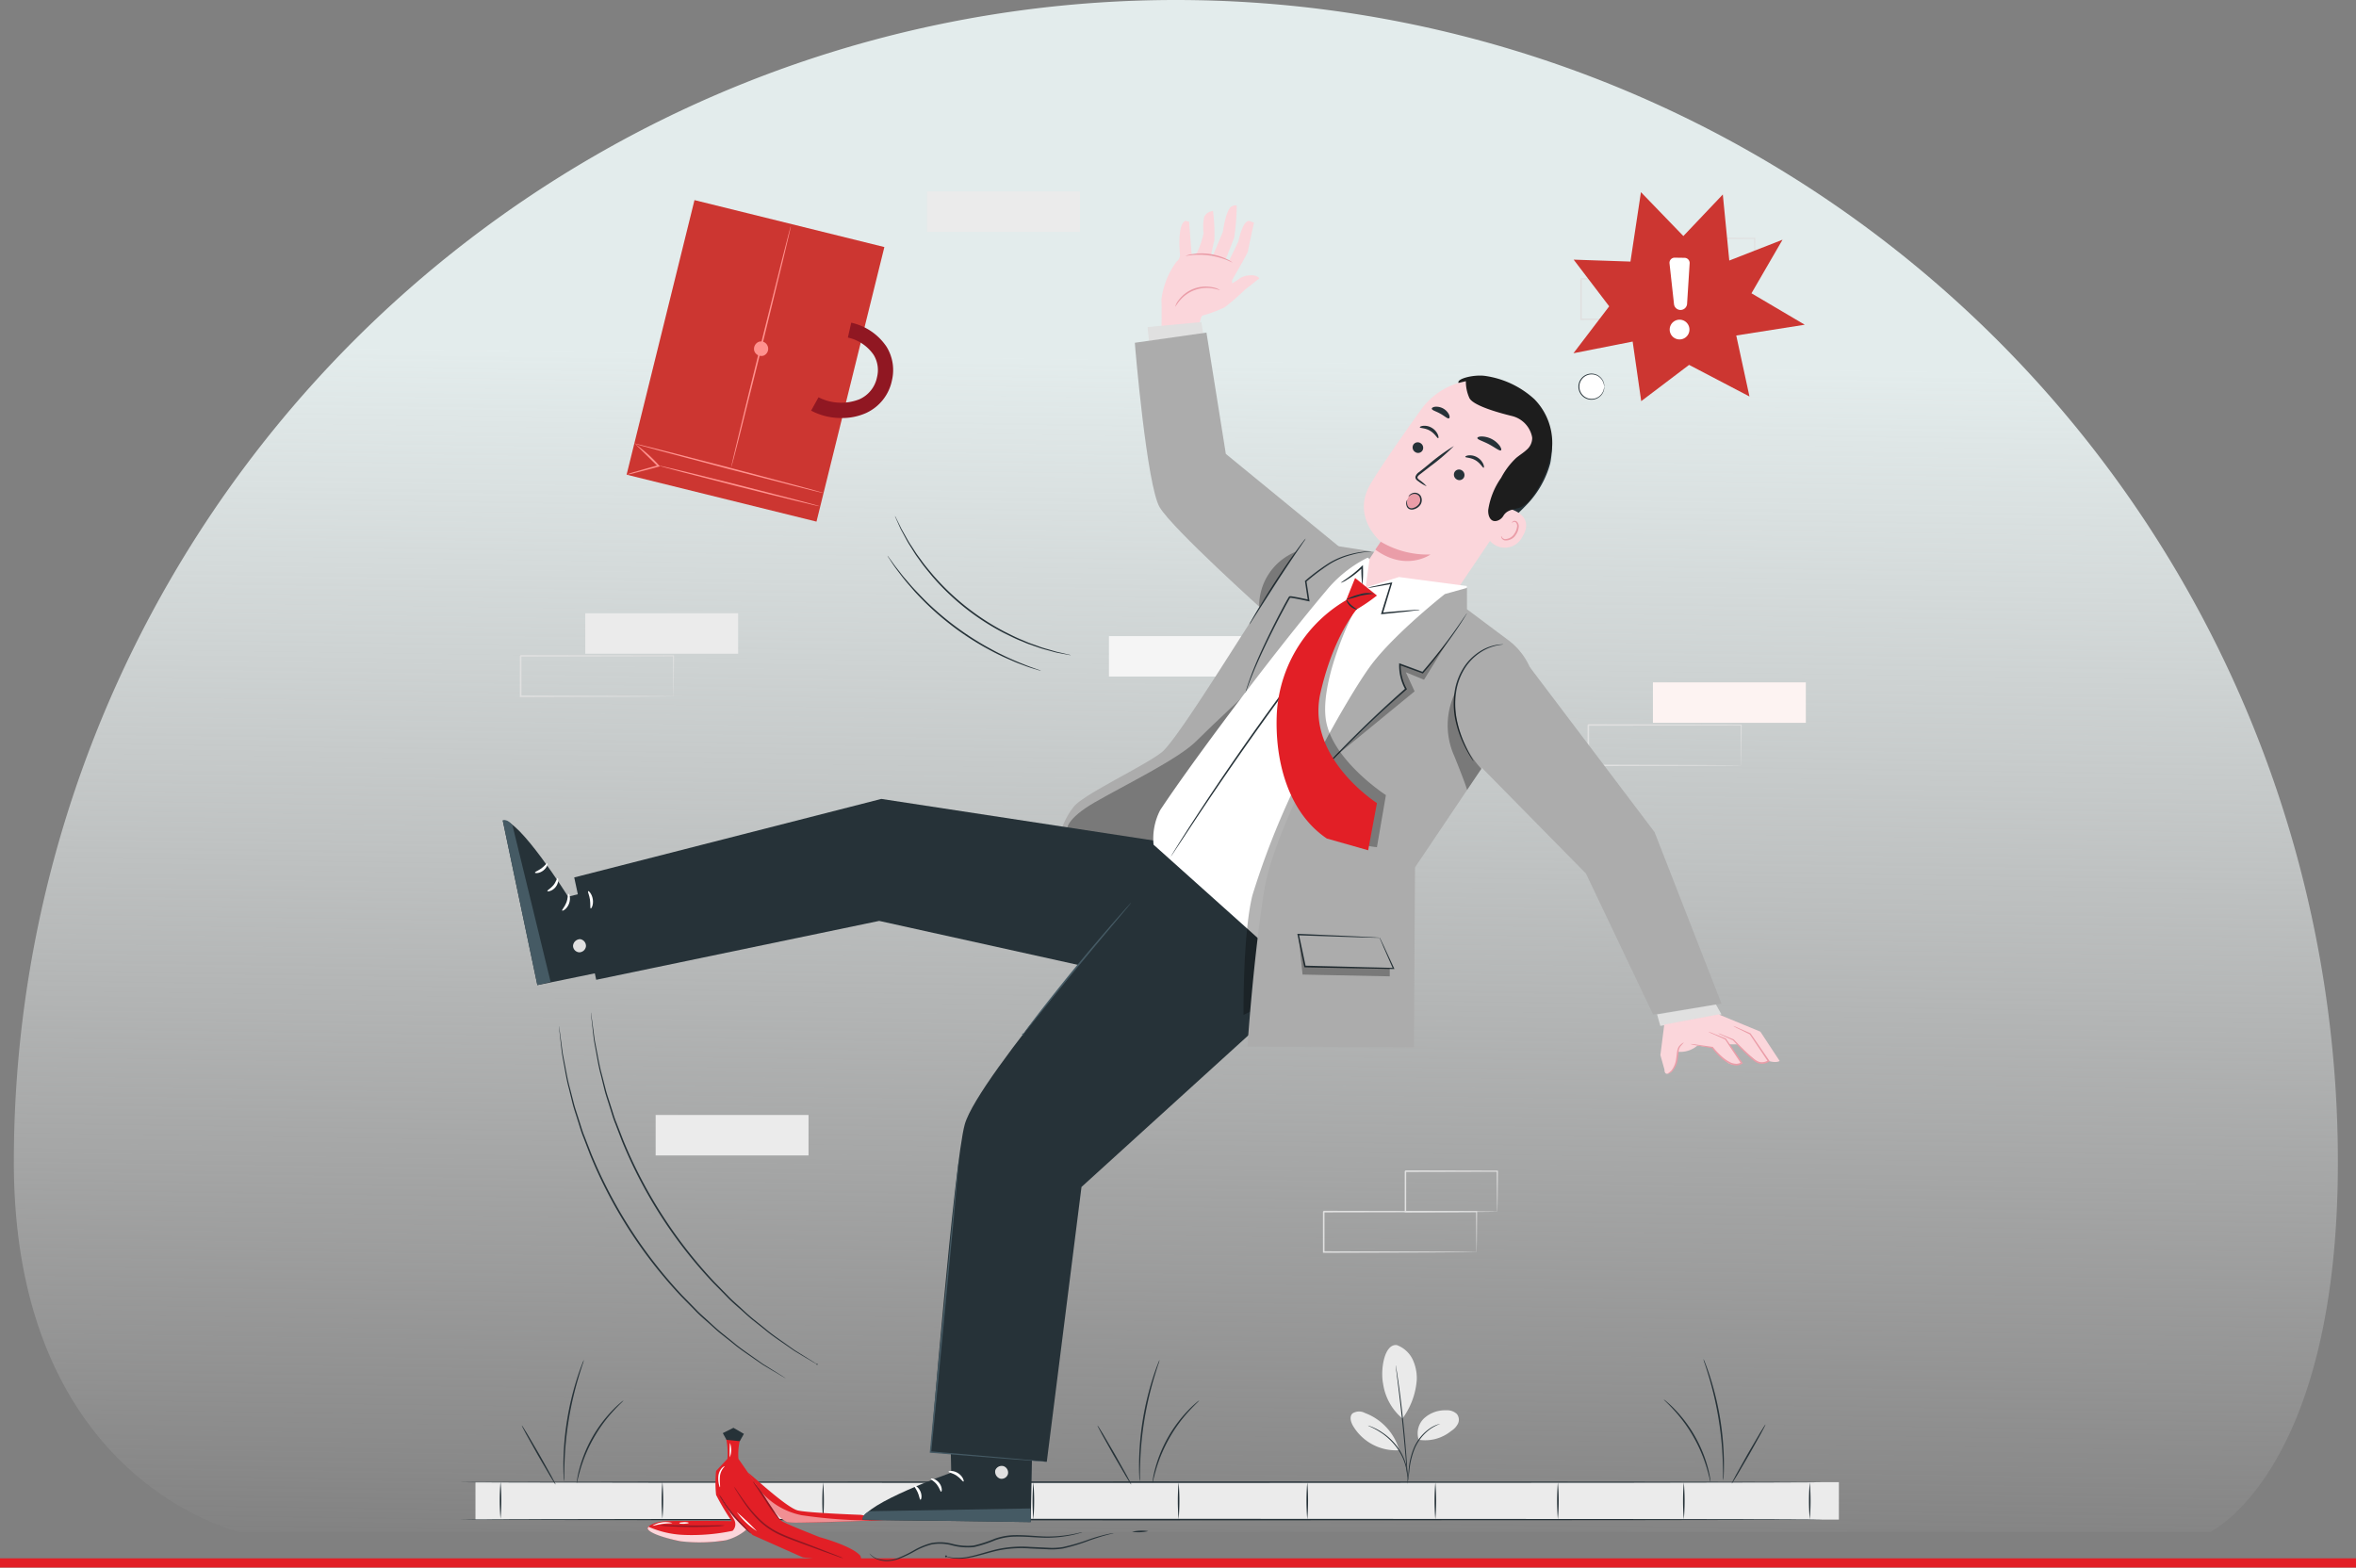
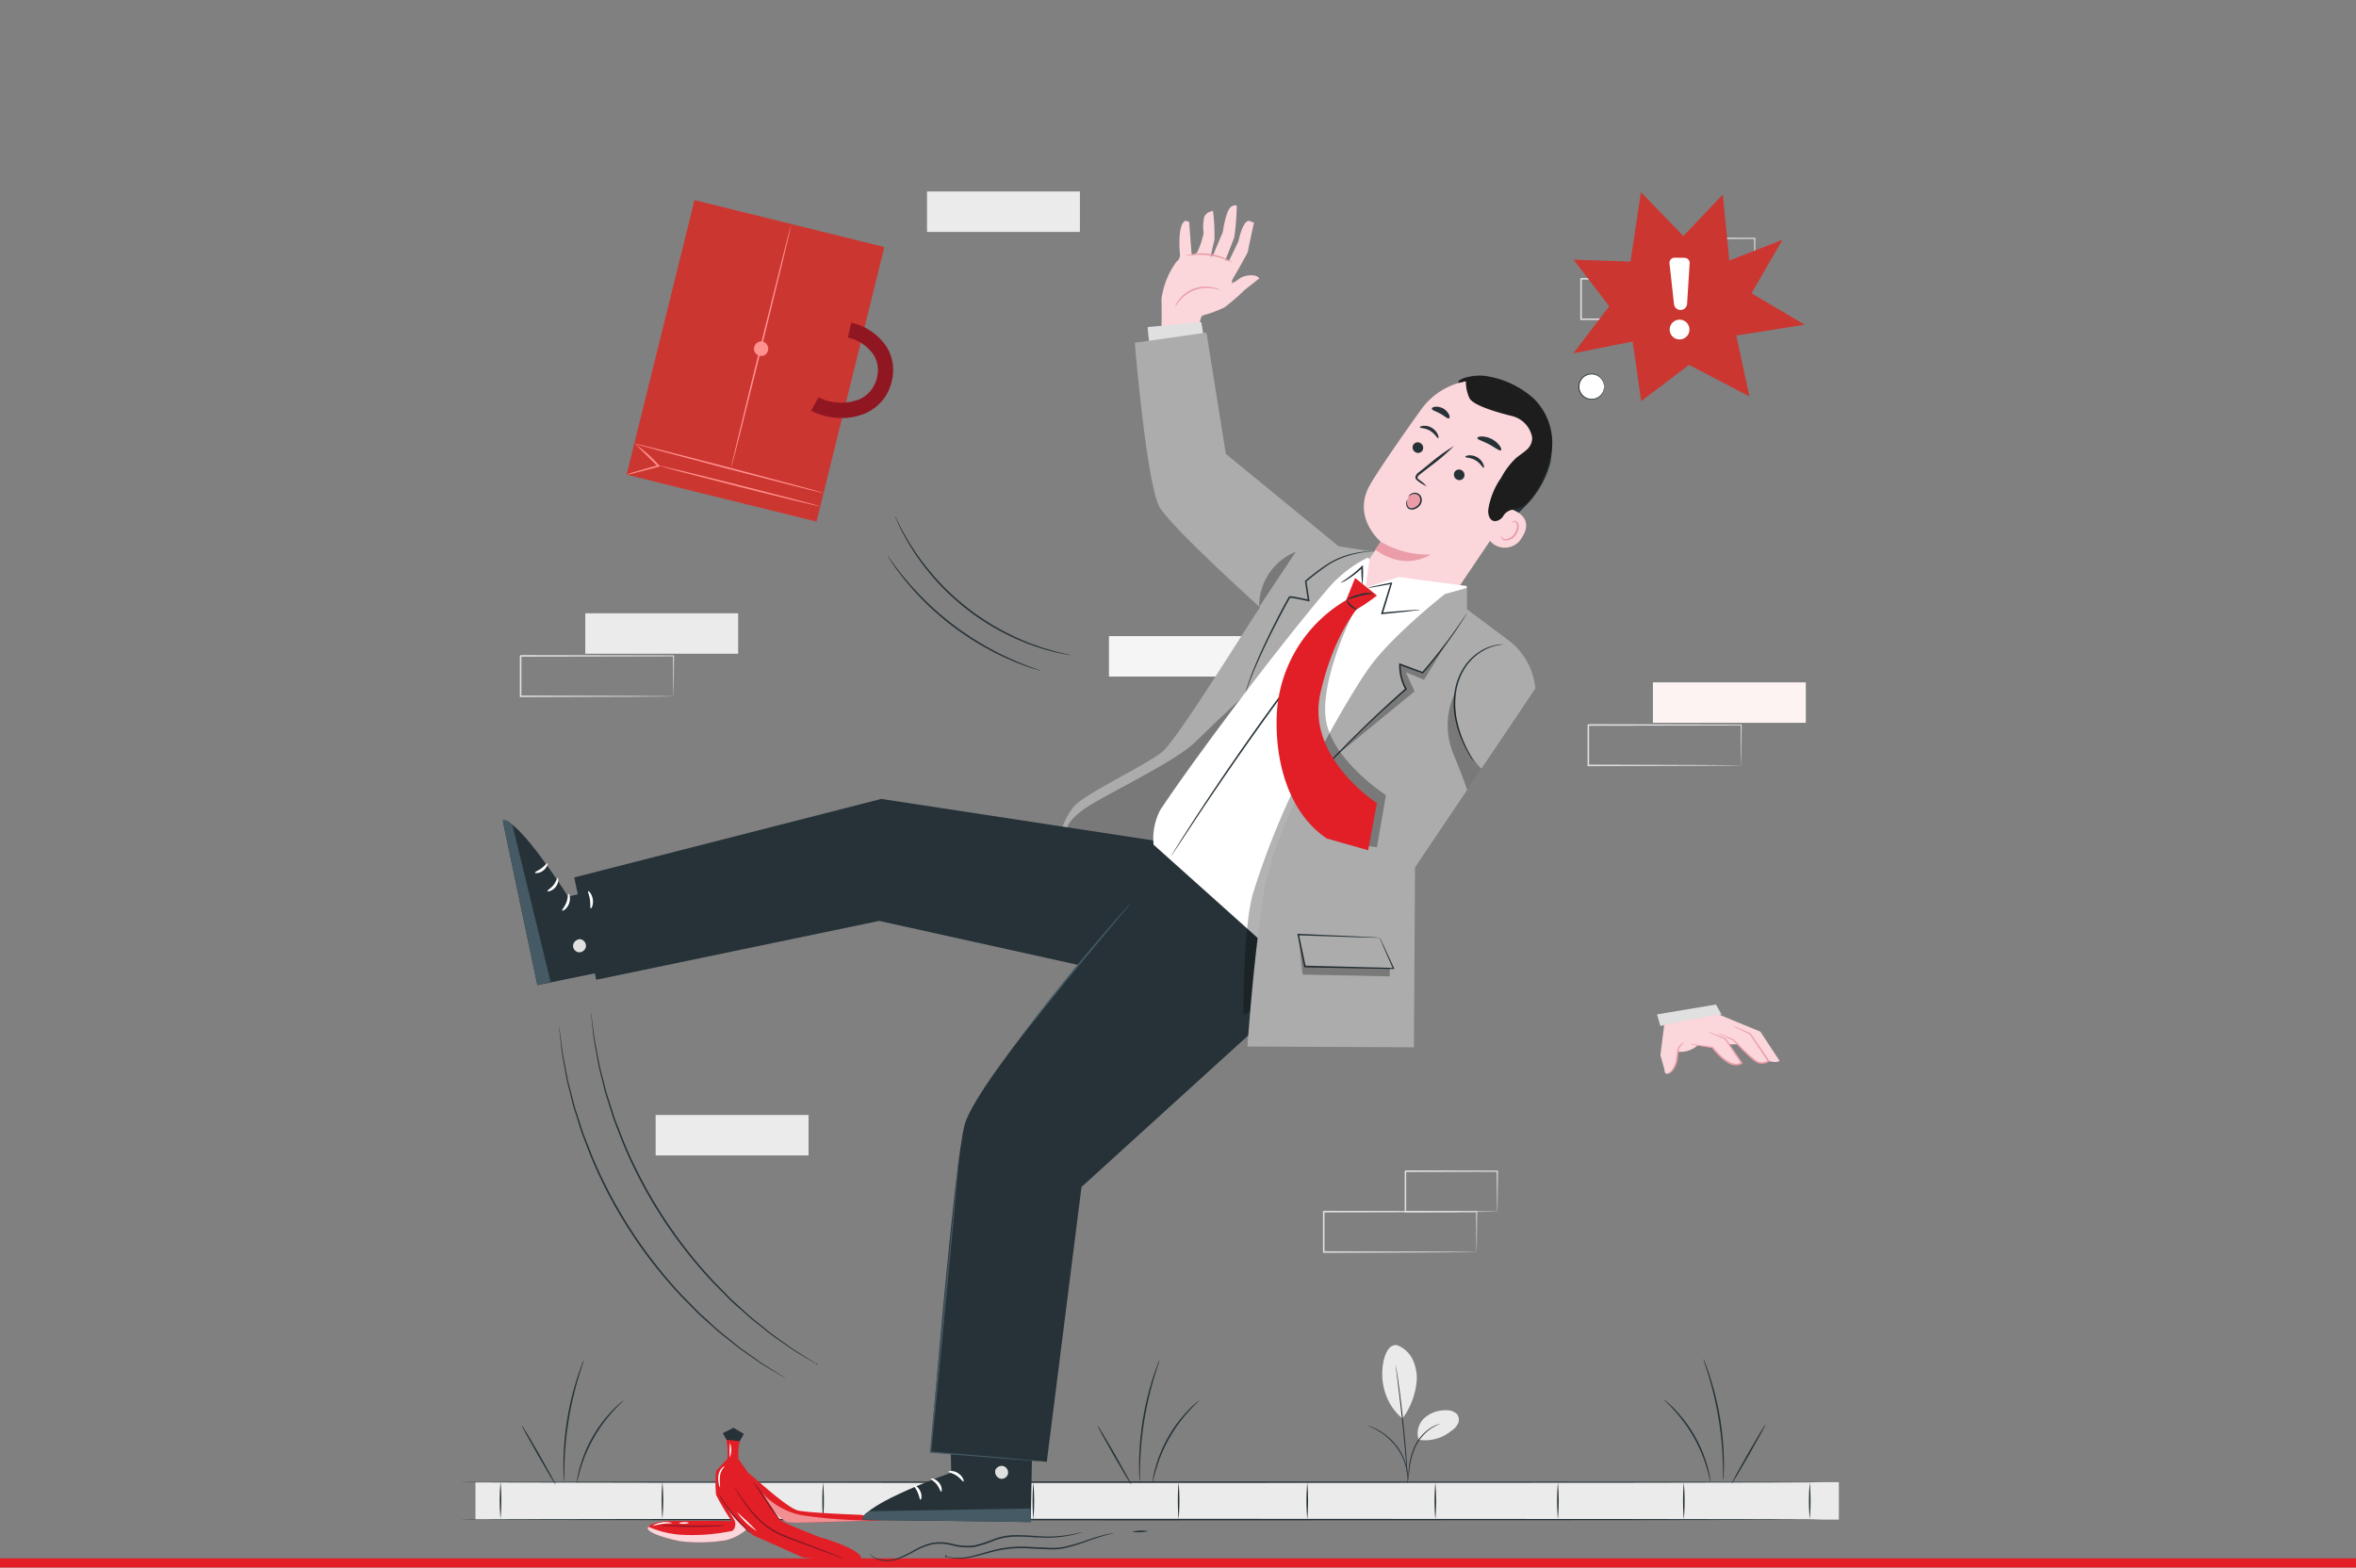
<svg xmlns="http://www.w3.org/2000/svg" width="255.481" height="170" viewBox="0 0 255.481 170">
  <rect x="0" y="0" width="255.481" height="170" fill="#808080" stroke="none" />
  <defs>
    <linearGradient id="linear-gradient" x1="0.5" y1="0.236" x2="0.483" y2="1.021" gradientUnits="objectBoundingBox">
      <stop offset="0" stop-color="#e3ecec" />
      <stop offset="1" stop-color="#f7f7f7" stop-opacity="0" />
    </linearGradient>
    <clipPath id="clip-path">
      <rect id="Rectangle_24491" data-name="Rectangle 24491" width="149.61" height="148.743" fill="none" />
    </clipPath>
    <clipPath id="clip-path-4">
      <rect id="Rectangle_24497" data-name="Rectangle 24497" width="149.61" height="148.743" fill="#cc3631" />
    </clipPath>
    <clipPath id="clip-path-5">
      <rect id="Rectangle_24498" data-name="Rectangle 24498" width="10.713" height="4.955" fill="#fbd6db" />
    </clipPath>
    <clipPath id="clip-path-6">
      <rect id="Rectangle_24499" data-name="Rectangle 24499" width="12.202" height="3.622" fill="none" />
    </clipPath>
    <clipPath id="clip-path-7">
      <rect id="Rectangle_24502" data-name="Rectangle 24502" width="20.108" height="18.321" fill="none" />
    </clipPath>
    <clipPath id="clip-path-8">
      <rect id="Rectangle_24503" data-name="Rectangle 24503" width="3.971" height="5.983" fill="none" />
    </clipPath>
    <clipPath id="clip-path-9">
      <rect id="Rectangle_24504" data-name="Rectangle 24504" width="5.948" height="24.363" fill="none" />
    </clipPath>
    <clipPath id="clip-path-10">
      <rect id="Rectangle_24505" data-name="Rectangle 24505" width="9.91" height="4.531" fill="none" />
    </clipPath>
    <clipPath id="clip-path-11">
      <rect id="Rectangle_24506" data-name="Rectangle 24506" width="12.227" height="12.54" fill="none" />
    </clipPath>
    <clipPath id="clip-path-12">
      <rect id="Rectangle_24507" data-name="Rectangle 24507" width="3.62" height="10.608" fill="none" />
    </clipPath>
    <clipPath id="clip-path-13">
      <rect id="Rectangle_24508" data-name="Rectangle 24508" width="10.043" height="25.366" fill="none" />
    </clipPath>
  </defs>
  <g id="Group_218435" data-name="Group 218435" transform="translate(-1047.519 -119)">
    <line id="Line_42536" data-name="Line 42536" x2="255.481" transform="translate(1047.519 288.5)" fill="none" stroke="#e21f26" stroke-width="1" />
    <g id="Group_209469" data-name="Group 209469" transform="translate(1049.019 119)">
      <g id="Group_204587" data-name="Group 204587" transform="translate(0 0)">
-         <path id="Path_92848" data-name="Path 92848" d="M126.009,0A126.009,126.009,0,0,1,252.017,126.009c0,33.613-13.847,40.132-13.847,40.132H24.478S0,160.666,0,126.009A126.009,126.009,0,0,1,126.009,0Z" transform="translate(0 0)" fill="url(#linear-gradient)" />
-       </g>
+         </g>
    </g>
    <rect id="Rectangle_24486" data-name="Rectangle 24486" width="16.579" height="4.386" transform="translate(1167.772 187.986)" fill="#f5f5f5" />
    <rect id="Rectangle_24487" data-name="Rectangle 24487" width="16.579" height="4.386" transform="translate(1148.043 139.765)" fill="#ebebeb" />
    <rect id="Rectangle_24488" data-name="Rectangle 24488" width="16.579" height="4.386" transform="translate(1226.761 193.003)" fill="#fdf3f2" />
    <g id="Group_218394" data-name="Group 218394" transform="translate(1097.314 139.758)" clip-path="url(#clip-path)">
      <path id="Path_123290" data-name="Path 123290" d="M386.531,179.123a.574.574,0,0,1-.005-.08c0-.059,0-.133-.005-.225q0-.31-.012-.863c-.007-.757-.017-1.846-.028-3.218l.051.052-16.578.033c.037-.038-.085.084.083-.084h0v1.12q0,.558,0,1.107,0,1.1,0,2.157l-.083-.083,11.815.038,3.487.023.943.011.247.005a.552.552,0,0,1,.087.005.38.38,0,0,1-.077.005l-.237.005-.925.011-3.468.023-11.872.038h-.083v-.083q0-1.058,0-2.157,0-.549,0-1.107v-1.12h0c.169-.169.048-.047.086-.085l16.578.033h.052v.051c-.012,1.386-.021,2.484-.028,3.249q-.008.546-.012.852c0,.088,0,.159-.006.216a.326.326,0,0,1-.005.07" transform="translate(-247.515 -116.872)" fill="#e0e0e0" />
      <rect id="Rectangle_24489" data-name="Rectangle 24489" width="16.579" height="4.386" transform="translate(21.302 100.161)" fill="#ebebeb" />
      <rect id="Rectangle_24490" data-name="Rectangle 24490" width="16.579" height="4.386" transform="translate(13.671 45.752)" fill="#ebebeb" />
      <path id="Path_123291" data-name="Path 123291" d="M36.542,156.472a.565.565,0,0,1-.005-.08c0-.059,0-.133-.005-.225q0-.31-.013-.863c-.007-.757-.016-1.846-.028-3.218l.051.052-16.578.033c.037-.038-.085.084.083-.084h0v1.12q0,.558,0,1.107,0,1.1,0,2.157l-.083-.083,11.815.038,3.487.023.943.011.247.005a.553.553,0,0,1,.087.005.382.382,0,0,1-.077.005l-.237.005-.925.011-3.468.023-11.872.038H19.88v-.083q0-1.058,0-2.157,0-.549,0-1.107v-1.12h0c.169-.169.048-.047.086-.085l16.578.033h.052v.051c-.012,1.386-.021,2.484-.028,3.249q-.008.546-.012.852c0,.088,0,.159-.006.216a.334.334,0,0,1,0,.07" transform="translate(-13.302 -101.714)" fill="#e0e0e0" />
      <path id="Path_123292" data-name="Path 123292" d="M384.151,32.848a.569.569,0,0,1-.005-.08c0-.059,0-.133-.005-.225q0-.31-.013-.863c-.007-.757-.016-1.846-.028-3.218l.051.052-16.578.033c.037-.038-.085.084.083-.084h0v1.121q0,.557,0,1.107,0,1.1,0,2.157l-.083-.083,11.815.038,3.487.023.943.011.247.005a.61.61,0,0,1,.087.005.382.382,0,0,1-.077.005l-.237.005-.925.011-3.468.023-11.872.038h-.083v-.083q0-1.058,0-2.157,0-.549,0-1.107V28.463h0c.169-.169.047-.047.085-.085l16.578.033h.052v.051c-.012,1.386-.022,2.485-.029,3.249q-.008.546-.012.852c0,.089,0,.159-.005.216a.334.334,0,0,1-.005.069" transform="translate(-245.923 -18.985)" fill="#e0e0e0" />
      <path id="Path_123293" data-name="Path 123293" d="M404.331,19.567a.481.481,0,0,1-.006-.083c0-.063,0-.139-.007-.233q-.005-.324-.015-.879c-.008-.769-.019-1.855-.033-3.191l.061.061-9.961.024.084-.084h0v1.142q0,.565,0,1.116c0,.734,0,1.445,0,2.127l-.08-.08,7.126.038,2.076.022.56.01a1.693,1.693,0,0,1,.2.01,1.161,1.161,0,0,1-.181.01l-.543.01-2.058.022-7.18.038h-.08v-.081c0-.681,0-1.393,0-2.127q0-.55,0-1.116,0-.283,0-.569v-.573h0l.085-.085,9.961.024h.061v.061c-.014,1.351-.025,2.45-.033,3.228q-.009.547-.015.866a2.49,2.49,0,0,1-.013.292" transform="translate(-263.855 -10.09)" fill="#e0e0e0" />
      <path id="Path_123294" data-name="Path 123294" d="M299.782,338.669a.539.539,0,0,1,0-.08c0-.059,0-.133-.006-.225q0-.31-.012-.863c-.007-.757-.017-1.846-.028-3.218l.051.052-16.578.033c.037-.038-.085.084.084-.084h0V335.4q0,.557,0,1.107,0,1.1,0,2.157l-.083-.083,11.815.038,3.487.023.943.011.247.005a.608.608,0,0,1,.087.005.384.384,0,0,1-.077.005l-.236.005-.925.011-3.468.023-11.872.038h-.083v-.083q0-1.058,0-2.157,0-.549,0-1.107v-1.121h0c.169-.169.047-.047.085-.085l16.578.033h.052v.051c-.012,1.386-.022,2.485-.028,3.249q-.008.546-.013.852c0,.088,0,.159-.005.216a.341.341,0,0,1-.005.069" transform="translate(-189.463 -223.64)" fill="#e0e0e0" />
      <path id="Path_123295" data-name="Path 123295" d="M319.963,325.388a.473.473,0,0,1-.006-.083c0-.063,0-.139-.007-.232q-.005-.324-.015-.88c-.008-.769-.019-1.855-.033-3.19l.061.061-9.961.024.084-.084h0v1.142q0,.565,0,1.116c0,.733,0,1.445,0,2.126l-.08-.08,7.126.038,2.076.023.56.01a1.893,1.893,0,0,1,.2.01,1.132,1.132,0,0,1-.181.01l-.543.01-2.058.022-7.18.038h-.08v-.081c0-.681,0-1.393,0-2.126q0-.55,0-1.116c0-.189,0-.379,0-.569V321h0l.085-.085,9.961.024h.061V321c-.014,1.351-.025,2.45-.033,3.227q-.01.547-.015.866a2.5,2.5,0,0,1-.013.292" transform="translate(-207.396 -214.746)" fill="#e0e0e0" />
    </g>
    <rect id="Rectangle_24492" data-name="Rectangle 24492" width="147.846" height="4.056" transform="translate(1099.078 279.741)" fill="#ebebeb" />
    <g id="Group_218396" data-name="Group 218396" transform="translate(1097.314 139.758)" clip-path="url(#clip-path)">
      <path id="Path_123296" data-name="Path 123296" d="M277.832,427.247a23.411,23.411,0,0,1,0-4.01,23.411,23.411,0,0,1,0,4.01" transform="translate(-185.868 -283.23)" fill="#263238" />
      <path id="Path_123297" data-name="Path 123297" d="M235.658,427.247a23.411,23.411,0,0,1,0-4.01,23.411,23.411,0,0,1,0,4.01" transform="translate(-157.645 -283.23)" fill="#263238" />
      <path id="Path_123298" data-name="Path 123298" d="M188.044,427.247a23.325,23.325,0,0,1,0-4.01,23.407,23.407,0,0,1,0,4.01" transform="translate(-125.782 -283.23)" fill="#263238" />
      <path id="Path_123299" data-name="Path 123299" d="M119.115,427.247a23.411,23.411,0,0,1,0-4.01,23.407,23.407,0,0,1,0,4.01" transform="translate(-79.654 -283.23)" fill="#263238" />
      <path id="Path_123300" data-name="Path 123300" d="M66.442,427.047a23.411,23.411,0,0,1,0-4.01,23.4,23.4,0,0,1,0,4.01" transform="translate(-44.405 -283.097)" fill="#263238" />
      <path id="Path_123301" data-name="Path 123301" d="M13.376,427.047a23.408,23.408,0,0,1,0-4.01,23.408,23.408,0,0,1,0,4.01" transform="translate(-8.894 -283.097)" fill="#263238" />
      <path id="Path_123302" data-name="Path 123302" d="M319.817,427.247a23.411,23.411,0,0,1,0-4.01,23.4,23.4,0,0,1,0,4.01" transform="translate(-213.964 -283.23)" fill="#263238" />
      <path id="Path_123303" data-name="Path 123303" d="M359.985,427.247a23.4,23.4,0,0,1,0-4.01,23.411,23.411,0,0,1,0,4.01" transform="translate(-240.845 -283.23)" fill="#263238" />
      <path id="Path_123304" data-name="Path 123304" d="M401.267,427.247a23.411,23.411,0,0,1,0-4.01,23.395,23.395,0,0,1,0,4.01" transform="translate(-268.471 -283.23)" fill="#263238" />
      <path id="Path_123305" data-name="Path 123305" d="M147.913,422.993c0,.048-33.114.086-73.953.086S0,423.041,0,422.993s33.107-.086,73.96-.086,73.953.038,73.953.086" transform="translate(0 -283.01)" fill="#263238" />
      <path id="Path_123306" data-name="Path 123306" d="M147.913,435.253c0,.048-33.114.086-73.953.086S0,435.3,0,435.253s33.107-.086,73.96-.086,73.953.038,73.953.086" transform="translate(0 -291.214)" fill="#263238" />
      <path id="Path_123307" data-name="Path 123307" d="M442.549,427.247a23.419,23.419,0,0,1,0-4.01,23.4,23.4,0,0,1,0,4.01" transform="translate(-296.096 -283.23)" fill="#263238" />
    </g>
    <path id="Path_123308" data-name="Path 123308" d="M304.157,378.208a3.092,3.092,0,0,1,1.722,1.561,4.8,4.8,0,0,1,.445,2.222,8.115,8.115,0,0,1-1.552,4.185,6.094,6.094,0,0,1-2.1-3.779c-.3-1.5.115-4.336,1.484-4.189" transform="translate(894.827 -113.335)" fill="#eaeaea" />
    <path id="Path_123309" data-name="Path 123309" d="M314.292,402.8a2.239,2.239,0,0,1,.577-2.326,3.382,3.382,0,0,1,2.413-.876,1.536,1.536,0,0,1,1.143.4.986.986,0,0,1,.129,1.038,2,2,0,0,1-.735.8,4.453,4.453,0,0,1-3.527.959" transform="translate(887.07 -127.654)" fill="#eaeaea" />
    <path id="Path_123310" data-name="Path 123310" d="M310.951,410.31a1.575,1.575,0,0,1,.014-.3c.018-.212.042-.485.07-.814a7.782,7.782,0,0,1,.606-2.622,4.939,4.939,0,0,1,1.748-2.073,3.628,3.628,0,0,1,.763-.379,2.333,2.333,0,0,1,.224-.068.25.25,0,0,1,.081-.016,5.691,5.691,0,0,0-1.02.524,5.091,5.091,0,0,0-1.693,2.058,8.391,8.391,0,0,0-.63,2.587c-.042.342-.076.619-.106.809a1.484,1.484,0,0,1-.058.294" transform="translate(889.227 -130.624)" fill="#263238" />
    <path id="Path_123311" data-name="Path 123311" d="M307,384.858a.588.588,0,0,1,.03.129l.064.372c.053.324.124.792.206,1.372.165,1.159.369,2.763.551,4.537s.309,3.382.383,4.546c.037.582.063,1.053.076,1.379.005.154.01.278.013.375a.606.606,0,0,1,0,.131.585.585,0,0,1-.02-.131c-.009-.1-.02-.221-.034-.374-.028-.338-.066-.806-.112-1.377-.095-1.163-.234-2.769-.415-4.543s-.374-3.376-.518-4.536l-.171-1.374c-.018-.154-.032-.278-.043-.374a.56.56,0,0,1-.007-.131" transform="translate(891.868 -117.789)" fill="#263238" />
-     <path id="Path_123312" data-name="Path 123312" d="M297.449,404.083a6.075,6.075,0,0,0-3.691-3.921,1.321,1.321,0,0,0-1.356.058c-.324.325-.185.865.034,1.278a5.419,5.419,0,0,0,5,2.706" transform="translate(901.767 -127.926)" fill="#eaeaea" />
    <path id="Path_123313" data-name="Path 123313" d="M297.97,404.6a1.676,1.676,0,0,1,.287.1,3.156,3.156,0,0,1,.328.138c.124.062.272.121.42.211a5.572,5.572,0,0,1,.487.3,6.225,6.225,0,0,1,.526.384,6.816,6.816,0,0,1,1.034,1.055,6.342,6.342,0,0,1,.741,1.25,5.27,5.27,0,0,1,.216.587,4.405,4.405,0,0,1,.135.524,4,4,0,0,1,.069.438,2.4,2.4,0,0,1,.025.332,1.382,1.382,0,0,1,0,.283c-.026,0-.025-.4-.169-1.041a4.814,4.814,0,0,0-.146-.514,5.67,5.67,0,0,0-.223-.575,6.583,6.583,0,0,0-.736-1.224,7.068,7.068,0,0,0-1.01-1.043c-.176-.142-.343-.276-.512-.386s-.326-.213-.473-.3c-.6-.344-1.005-.489-1-.51" transform="translate(897.912 -130.999)" fill="#263238" />
    <path id="Path_123314" data-name="Path 123314" d="M232.315,396.381c.021.023-.424.408-1.064,1.1a16.15,16.15,0,0,0-3.607,6.359c-.268.906-.37,1.485-.4,1.479a1.884,1.884,0,0,1,.046-.411,10.662,10.662,0,0,1,.238-1.1,14.583,14.583,0,0,1,3.636-6.409,10.645,10.645,0,0,1,.823-.769,1.9,1.9,0,0,1,.329-.25" transform="translate(945.245 -125.5)" fill="#263238" />
    <path id="Path_123315" data-name="Path 123315" d="M225.089,383.077a3.1,3.1,0,0,1-.148.507c-.108.322-.257.79-.431,1.37a36.511,36.511,0,0,0-1.526,9.322c-.021.606-.029,1.1-.029,1.436a3.1,3.1,0,0,1-.021.528,3.07,3.07,0,0,1-.046-.527c-.021-.34-.03-.832-.025-1.441a31.508,31.508,0,0,1,1.532-9.355c.189-.578.356-1.042.484-1.357a3.089,3.089,0,0,1,.211-.485" transform="translate(948.175 -116.598)" fill="#263238" />
    <path id="Path_123316" data-name="Path 123316" d="M209.235,404.581c.041-.024.894,1.39,1.906,3.158s1.8,3.22,1.756,3.244-.894-1.39-1.906-3.158-1.8-3.22-1.756-3.243" transform="translate(957.295 -130.988)" fill="#263238" />
    <path id="Path_123317" data-name="Path 123317" d="M43.6,396.381c.021.023-.424.408-1.064,1.1a16.15,16.15,0,0,0-3.607,6.359c-.268.906-.37,1.485-.4,1.479a1.881,1.881,0,0,1,.046-.411,10.66,10.66,0,0,1,.238-1.1,14.584,14.584,0,0,1,3.636-6.409,10.639,10.639,0,0,1,.823-.769,1.9,1.9,0,0,1,.329-.25" transform="translate(1071.531 -125.5)" fill="#263238" />
    <path id="Path_123318" data-name="Path 123318" d="M36.378,383.077a3.1,3.1,0,0,1-.148.507c-.108.322-.257.79-.431,1.37a36.511,36.511,0,0,0-1.526,9.322c-.021.606-.029,1.1-.029,1.436a3.1,3.1,0,0,1-.021.528,3.076,3.076,0,0,1-.046-.527c-.02-.34-.03-.832-.025-1.441a31.508,31.508,0,0,1,1.532-9.355c.189-.578.356-1.042.484-1.357a3.083,3.083,0,0,1,.211-.485" transform="translate(1074.46 -116.598)" fill="#263238" />
    <path id="Path_123319" data-name="Path 123319" d="M20.525,404.581c.041-.024.894,1.39,1.905,3.158s1.8,3.22,1.756,3.244-.894-1.39-1.905-3.158-1.8-3.22-1.756-3.243" transform="translate(1083.58 -130.988)" fill="#263238" />
    <path id="Path_123320" data-name="Path 123320" d="M394.866,396.058a1.916,1.916,0,0,1,.329.251,10.7,10.7,0,0,1,.823.769,14.583,14.583,0,0,1,3.636,6.409,10.645,10.645,0,0,1,.238,1.1,1.884,1.884,0,0,1,.046.411c-.031.006-.133-.573-.4-1.479a16.146,16.146,0,0,0-3.607-6.358c-.64-.7-1.084-1.08-1.064-1.1" transform="translate(833.07 -125.284)" fill="#263238" />
    <path id="Path_123321" data-name="Path 123321" d="M407.85,382.755a3.086,3.086,0,0,1,.211.485c.128.315.294.779.484,1.357a31.506,31.506,0,0,1,1.532,9.355c.005.609-.005,1.1-.025,1.441a3.119,3.119,0,0,1-.046.527,3.1,3.1,0,0,1-.021-.528c0-.339-.009-.831-.029-1.436a36.506,36.506,0,0,0-1.526-9.322c-.174-.581-.323-1.049-.431-1.371a3.089,3.089,0,0,1-.148-.507" transform="translate(824.381 -116.382)" fill="#263238" />
    <path id="Path_123322" data-name="Path 123322" d="M420.8,404.258c.041.024-.745,1.476-1.756,3.243s-1.864,3.182-1.906,3.158.745-1.476,1.756-3.244,1.864-3.181,1.906-3.158" transform="translate(818.165 -130.771)" fill="#263238" />
    <g id="Group_218400" data-name="Group 218400" transform="translate(1097.314 139.758)" clip-path="url(#clip-path)">
      <path id="Path_123323" data-name="Path 123323" d="M161.91,121.491a1.409,1.409,0,0,1-.255-.036l-.726-.136-.524-.1c-.19-.043-.394-.1-.614-.161-.439-.123-.946-.238-1.485-.438l-.852-.292c-.3-.1-.592-.24-.905-.367-.631-.242-1.272-.574-1.954-.908a25.981,25.981,0,0,1-7.7-6.1c-.481-.587-.951-1.136-1.332-1.694-.194-.276-.4-.533-.564-.8l-.479-.763c-.318-.478-.546-.946-.766-1.345-.107-.2-.211-.386-.3-.561l-.22-.487-.3-.675a1.465,1.465,0,0,1-.093-.24,1.41,1.41,0,0,1,.125.226l.327.66.233.478c.09.172.2.354.309.552.227.393.461.854.785,1.326l.486.753c.171.261.373.515.569.787.383.552.855,1.094,1.336,1.675a26.571,26.571,0,0,0,7.655,6.064c.676.336,1.311.671,1.936.917.31.128.6.267.9.374l.845.3c.533.207,1.036.329,1.471.46.218.062.42.126.609.174l.519.117.718.168a1.458,1.458,0,0,1,.248.07" transform="translate(-95.59 -71.195)" fill="#263238" />
      <path id="Path_123324" data-name="Path 123324" d="M157.009,131.916a1.031,1.031,0,0,1-.21-.051l-.591-.18c-.257-.077-.57-.178-.927-.315s-.769-.275-1.208-.47-.928-.391-1.434-.643c-.515-.235-1.043-.527-1.6-.827a30.366,30.366,0,0,1-6.6-4.95c-.445-.455-.873-.88-1.243-1.309s-.718-.823-1.019-1.2-.56-.723-.789-1.028-.416-.576-.562-.8l-.338-.518a1.013,1.013,0,0,1-.108-.187,1.048,1.048,0,0,1,.137.168l.364.5c.154.219.346.485.584.782s.491.649.807,1.009.644.769,1.03,1.178.8.842,1.248,1.291a31.679,31.679,0,0,0,6.566,4.925c.556.3,1.079.6,1.589.837.5.257.981.468,1.419.659s.842.349,1.195.492.66.255.914.342l.581.21a1.018,1.018,0,0,1,.2.084" transform="translate(-93.939 -79.929)" fill="#263238" />
      <path id="Path_123325" data-name="Path 123325" d="M43.18,269.219a.654.654,0,0,1,.023.12c.013.088.03.2.052.354l.184,1.361.129.983c.056.358.141.743.218,1.159.169.829.312,1.784.6,2.81l.414,1.62c.148.562.355,1.132.539,1.73.2.593.365,1.221.624,1.837l.743,1.919a50.547,50.547,0,0,0,9.864,15.321l1.439,1.47c.454.491.958.9,1.415,1.328s.9.84,1.352,1.206l1.3,1.048c.813.69,1.624,1.215,2.308,1.712.346.243.662.479.965.678l.842.524,1.162.73.3.194a.061.061,0,1,1-.009.016l-.309-.179-1.18-.7-.851-.513c-.306-.2-.625-.428-.975-.668-.691-.491-1.508-1.01-2.328-1.7l-1.313-1.042c-.454-.365-.891-.788-1.362-1.2s-.968-.836-1.425-1.325l-1.449-1.47a49.878,49.878,0,0,1-9.9-15.369l-.739-1.927c-.257-.619-.418-1.25-.617-1.845-.182-.6-.386-1.173-.531-1.738l-.4-1.627c-.284-1.03-.42-1.989-.58-2.821-.073-.418-.153-.8-.2-1.164s-.079-.689-.114-.987c-.065-.586-.116-1.044-.152-1.367-.015-.149-.026-.267-.035-.355a.628.628,0,0,1-.006-.122" transform="translate(-28.895 -180.161)" fill="#263238" />
      <path id="Path_123326" data-name="Path 123326" d="M32.714,273.693a.669.669,0,0,1,.024.12l.052.354.184,1.361.129.983c.056.358.141.743.218,1.159.169.83.312,1.784.6,2.81l.414,1.619c.148.562.355,1.132.539,1.73.2.592.365,1.221.624,1.837l.743,1.919a50.548,50.548,0,0,0,9.864,15.321l1.439,1.47c.454.491.958.9,1.414,1.328s.9.84,1.352,1.206l1.3,1.048c.813.69,1.624,1.215,2.308,1.712.347.243.662.479.965.678l.842.524,1.162.73.3.194a.646.646,0,0,1,.1.071.683.683,0,0,1-.108-.056l-.309-.179-1.181-.7-.851-.512c-.306-.2-.625-.428-.975-.668-.691-.491-1.508-1.01-2.328-1.7l-1.313-1.042c-.454-.365-.891-.788-1.362-1.2s-.968-.836-1.424-1.326l-1.449-1.47a49.878,49.878,0,0,1-9.9-15.369l-.738-1.927c-.257-.619-.419-1.25-.617-1.846-.182-.6-.386-1.172-.531-1.737l-.4-1.627c-.284-1.03-.42-1.989-.58-2.821-.073-.418-.152-.8-.2-1.164s-.079-.689-.114-.987c-.065-.586-.116-1.044-.152-1.367-.015-.149-.026-.267-.035-.355a.628.628,0,0,1-.006-.122" transform="translate(-21.892 -183.155)" fill="#263238" />
    </g>
    <rect id="Rectangle_24496" data-name="Rectangle 24496" width="30.673" height="21.211" transform="translate(1115.467 170.479) rotate(-76.115)" fill="#cc3631" />
    <g id="Group_218402" data-name="Group 218402" transform="translate(1097.314 139.758)" clip-path="url(#clip-path-4)">
      <path id="Path_123327" data-name="Path 123327" d="M118.665,53.37a6.93,6.93,0,0,1-3.3-.8l.8-1.448a5.416,5.416,0,0,0,4.413.226,3.323,3.323,0,0,0,1.936-2.421,3.154,3.154,0,0,0-.372-2.409,4.583,4.583,0,0,0-2.792-1.873l.364-1.613a6.225,6.225,0,0,1,3.832,2.612,4.819,4.819,0,0,1,.585,3.632,4.972,4.972,0,0,1-2.877,3.583,6.41,6.41,0,0,1-2.59.514" transform="translate(-77.203 -28.795)" fill="#901722" />
      <path id="Path_123328" data-name="Path 123328" d="M57.4,82.641a1.045,1.045,0,0,1,.213.038l.6.141,2.2.549,7.252,1.873,7.241,1.922,2.19.6.593.172a1.044,1.044,0,0,1,.2.071.991.991,0,0,1-.212-.038l-.6-.141-2.2-.549L67.63,85.409l-7.241-1.922-2.19-.6-.593-.172a1.034,1.034,0,0,1-.2-.071" transform="translate(-38.414 -55.303)" fill="#ff928e" />
      <path id="Path_123329" data-name="Path 123329" d="M89.155,37.453c-.046-.012,1.367-5.891,3.157-13.129s3.278-13.1,3.325-13.089-1.367,5.889-3.157,13.131-3.278,13.1-3.324,13.088" transform="translate(-59.662 -7.518)" fill="#ff928e" />
      <path id="Path_123330" data-name="Path 123330" d="M98.578,43.642a.761.761,0,0,0-.947-.479.833.833,0,0,0-.5,1.009.814.814,0,0,0,1.008.494.8.8,0,0,0,.444-1.024" transform="translate(-65.129 -26.858)" fill="#ff928e" />
      <path id="Path_123331" data-name="Path 123331" d="M54.876,86.01a6.369,6.369,0,0,1,1-.335c.621-.186,1.483-.43,2.438-.691l-.038.144,0,0-1.8-1.782-.549-.536a1.244,1.244,0,0,0-.205-.181A15.407,15.407,0,0,1,58.391,85l0,0,.106.105-.144.039c-.955.26-1.822.486-2.452.642a6.373,6.373,0,0,1-1.028.217" transform="translate(-36.723 -55.29)" fill="#ff928e" />
      <path id="Path_123332" data-name="Path 123332" d="M82.931,94.315c-.012.046-3.921-.9-8.73-2.118s-8.7-2.24-8.689-2.285,3.92.9,8.731,2.118,8.7,2.239,8.688,2.285" transform="translate(-43.84 -60.168)" fill="#ff928e" />
    </g>
    <path id="Path_123333" data-name="Path 123333" d="M85.921,418.109a25.71,25.71,0,0,1-1.861-3.09,13.113,13.113,0,0,1,0-2.592l1.23-1.311a7.793,7.793,0,0,0-.133-2.178h1.528a6.451,6.451,0,0,0-.2,2.178l1.927,2.773s2.193,3.622,2.791,3.987,4.087,1.728,4.087,1.728,3.558.964,4.42,2.027c0,0,.325.748-.353.773s-5.895-.607-5.895-.607l-5.449-2.425-2.259-2.359Z" transform="translate(1041.11 -133.903)" fill="#e21f26" />
    <path id="Path_123334" data-name="Path 123334" d="M70.879,434.211c-.032-.048-6.326-.058-7.251,0s-1.851.435-1.886.778,2.023,1.063,3.291,1.337a20.07,20.07,0,0,0,4.971,0,7.816,7.816,0,0,0,2.522-1.25l-1.657-1.73Z" transform="translate(1055.996 -150.237)" fill="#e21f26" />
    <path id="Path_123335" data-name="Path 123335" d="M86.817,406.651l-.407-.73,1.155-.578L88.7,406l-.448.791Z" transform="translate(1039.488 -131.499)" fill="#263238" />
    <path id="Path_123336" data-name="Path 123336" d="M94.7,420.065c.144.013,4.172,3.826,5.423,4.1s6.836.469,6.836.469l2.628.547s-10.043.478-10.734.215a5.826,5.826,0,0,1-1.65-1.534Z" transform="translate(1033.94 -141.35)" fill="#e21f26" />
    <g id="Group_218404" data-name="Group 218404" transform="translate(1117.738 281.319)" clip-path="url(#clip-path-5)">
      <path id="Path_123337" data-name="Path 123337" d="M61.839,431.189a10.442,10.442,0,0,0,3.834.888,21.472,21.472,0,0,0,5.291-.444,1,1,0,0,0,.16-1.222l-1.467-2.474,1.4,2,1.4,1.575a5.555,5.555,0,0,1-2.242,1.149,17.914,17.914,0,0,1-4.871.107c-.464-.078-3.409-.712-3.6-1.4Z" transform="translate(-61.743 -427.937)" fill="#fbd6db" />
    </g>
    <path id="Path_123338" data-name="Path 123338" d="M85.189,427.179a3.9,3.9,0,0,1,.48.65c.281.41.666.977,1.146,1.559.991,1.137,1.881,2,1.839,2.039a3.513,3.513,0,0,1-.617-.523,17.944,17.944,0,0,1-1.355-1.406,12.891,12.891,0,0,1-1.116-1.6,3.658,3.658,0,0,1-.377-.715" transform="translate(1040.306 -146.11)" fill="#901722" />
    <g id="Group_218409" data-name="Group 218409" transform="translate(1129.819 280.504)" opacity="0.5">
      <g id="Group_218408" data-name="Group 218408">
        <g id="Group_218407" data-name="Group 218407" clip-path="url(#clip-path-6)">
          <path id="Path_123339" data-name="Path 123339" d="M98.264,425.474a7.946,7.946,0,0,0,4.615,2.818,53.979,53.979,0,0,0,7.587.576s-5.464.205-7.944.227a7.843,7.843,0,0,1-1.208-.06,4.234,4.234,0,0,1-1.462-1.21c-.263-.343-1.587-2.352-1.587-2.352" transform="translate(-98.264 -425.474)" fill="#fff" />
        </g>
      </g>
    </g>
    <path id="Path_123340" data-name="Path 123340" d="M96.234,422.858a12.776,12.776,0,0,1,1.54,2.066l1,1.518a3.811,3.811,0,0,1,.4.643,12.79,12.79,0,0,1-1.54-2.067l-1-1.518a3.8,3.8,0,0,1-.4-.643" transform="translate(1032.915 -143.219)" fill="#901722" />
    <path id="Path_123341" data-name="Path 123341" d="M101.894,432.372a3.635,3.635,0,0,1-.549-.17l-1.475-.524-2.179-.8c-.816-.31-1.728-.614-2.651-1.04a8.019,8.019,0,0,1-2.347-1.627,12.855,12.855,0,0,1-1.485-1.8c-.379-.544-.661-1-.854-1.314a3.529,3.529,0,0,1-.282-.5,3.8,3.8,0,0,1,.338.464c.21.3.507.748.9,1.28a13.75,13.75,0,0,0,1.5,1.754,8.08,8.08,0,0,0,2.309,1.584c.909.419,1.821.729,2.634,1.047l2.166.833,1.455.575a3.621,3.621,0,0,1,.526.233" transform="translate(1037.037 -144.387)" fill="#901722" />
    <path id="Path_123342" data-name="Path 123342" d="M72.681,437.288a5.728,5.728,0,0,1-1.036.1c-.641.038-1.529.066-2.51.063s-1.869-.04-2.51-.082a5.766,5.766,0,0,1-1.035-.111,6.776,6.776,0,0,1,1.04-.01c.642.011,1.527.027,2.506.031s1.864-.006,2.505-.013a6.784,6.784,0,0,1,1.04.018" transform="translate(1053.422 -152.845)" fill="#901722" />
    <path id="Path_123343" data-name="Path 123343" d="M85.092,420.227c-.023,0-.068-.128-.114-.348a2.747,2.747,0,0,1-.048-.886,1.513,1.513,0,0,1,.361-.824c.161-.173.3-.221.313-.2s-.1.1-.218.28a1.751,1.751,0,0,0-.285.769,4.41,4.41,0,0,0,0,.848c.015.221.018.361-.006.365" transform="translate(1040.491 -139.942)" fill="#fff" />
    <path id="Path_123344" data-name="Path 123344" d="M88.645,411.849a11.924,11.924,0,0,1,.018-1.578,2.2,2.2,0,0,1-.018,1.578" transform="translate(1038.011 -134.796)" fill="#fff" />
    <path id="Path_123345" data-name="Path 123345" d="M65.531,436.343c-.006.05-.486.02-1.066.1s-1.035.234-1.054.187a2.762,2.762,0,0,1,2.12-.288" transform="translate(1054.88 -152.176)" fill="#fff" />
    <path id="Path_123346" data-name="Path 123346" d="M73.153,436.349c0,.048-.23.09-.515.1s-.517-.029-.518-.077.23-.09.515-.1.517.029.518.077" transform="translate(1049.05 -152.195)" fill="#fff" />
    <path id="Path_123347" data-name="Path 123347" d="M93.17,435.026a8.27,8.27,0,0,1-2.182-2.074,33.289,33.289,0,0,1,2.182,2.074" transform="translate(1036.426 -149.973)" fill="#fff" />
    <path id="Path_123348" data-name="Path 123348" d="M157.558,439.572a1.287,1.287,0,0,1-.23.082c-.153.045-.38.111-.676.179a13.138,13.138,0,0,1-2.55.328c-1.09.05-2.379-.136-3.8-.112a6.767,6.767,0,0,0-2.177.389,14.018,14.018,0,0,1-2.305.748,6.6,6.6,0,0,1-2.42-.2,5.03,5.03,0,0,0-2.194-.081,7.609,7.609,0,0,0-1.856.762,12.67,12.67,0,0,1-1.605.767,3.9,3.9,0,0,1-1.449.264,2.828,2.828,0,0,1-1.087-.236,1.826,1.826,0,0,1-.575-.4.847.847,0,0,1-.147-.2,2.086,2.086,0,0,0,.748.539,3.3,3.3,0,0,0,2.467-.081,12.92,12.92,0,0,0,1.58-.778,7.651,7.651,0,0,1,1.889-.792,5.152,5.152,0,0,1,2.261.07,6.5,6.5,0,0,0,2.361.192,14.19,14.19,0,0,0,2.277-.738,6.87,6.87,0,0,1,2.229-.389c1.444-.015,2.723.184,3.8.149a14.383,14.383,0,0,0,2.539-.272c.3-.058.525-.112.681-.147a1.283,1.283,0,0,1,.239-.048" transform="translate(1007.317 -154.403)" fill="#263238" />
    <path id="Path_123349" data-name="Path 123349" d="M177.572,439.9c0,.017-.254.061-.709.182s-1.106.32-1.9.6a20.168,20.168,0,0,1-2.84.869,7.482,7.482,0,0,1-1.76.084l-1.876-.084a12.62,12.62,0,0,0-3.584.254c-1.079.257-2.037.576-2.873.728a5.471,5.471,0,0,1-2,.062,3.13,3.13,0,0,1-.527-.145.1.1,0,1,1,.01-.033,4.023,4.023,0,0,0,.527.111,5.73,5.73,0,0,0,1.967-.115c.823-.165,1.771-.495,2.86-.763a12.461,12.461,0,0,1,3.627-.272l1.876.088a7.43,7.43,0,0,0,1.726-.071,21.682,21.682,0,0,0,2.829-.828,18.6,18.6,0,0,1,1.923-.553c.231-.052.412-.082.536-.1a.779.779,0,0,1,.189-.019" transform="translate(990.692 -154.62)" fill="#263238" />
    <path id="Path_123350" data-name="Path 123350" d="M222.331,439.091a4.6,4.6,0,0,1-1.77.071,4.6,4.6,0,0,1,1.77-.071" transform="translate(949.714 -154.043)" fill="#263238" />
    <path id="Path_123351" data-name="Path 123351" d="M371.44,7.776l-6.158-.209,3.853,5.061-3.878,5.089,6.422-1.266.928,6.461,5.191-3.933,6.547,3.428-1.433-6.614,7.427-1.169-5.777-3.409,3.368-5.809-5.773,2.258L381.455.5l-4.277,4.507-4.6-4.76Z" transform="translate(852.883 139.592)" fill="#cc3631" />
    <path id="Path_123353" data-name="Path 123353" d="M369.788,61.226a1.372,1.372,0,1,1-1.372-1.372,1.373,1.373,0,0,1,1.372,1.372" transform="translate(851.688 99.703)" fill="#fff" />
    <path id="Path_123354" data-name="Path 123354" d="M369.688,61.144c-.011,0-.006-.122-.061-.33a1.368,1.368,0,0,0-.5-.733,1.335,1.335,0,0,0-1.261-.183,1.315,1.315,0,0,0-.614.464,1.321,1.321,0,0,0,0,1.565,1.314,1.314,0,0,0,.615.464,1.335,1.335,0,0,0,1.261-.183,1.368,1.368,0,0,0,.5-.733c.056-.208.051-.331.061-.33a.3.3,0,0,1,.006.088,1.085,1.085,0,0,1-.03.252,1.365,1.365,0,0,1-.5.779,1.385,1.385,0,0,1-.59.27,1.413,1.413,0,0,1-.744-.057,1.4,1.4,0,0,1-.661-.492,1.409,1.409,0,0,1,0-1.679,1.4,1.4,0,0,1,.661-.492,1.413,1.413,0,0,1,.744-.057,1.387,1.387,0,0,1,.59.27,1.366,1.366,0,0,1,.5.779,1.085,1.085,0,0,1,.03.252.3.3,0,0,1-.006.088" transform="translate(851.788 99.786)" fill="#263238" />
    <path id="Path_123355" data-name="Path 123355" d="M398.926,22.335l-.278,4.39a.712.712,0,0,1-1.419.033l-.487-4.412a.559.559,0,0,1,.563-.62l1.07.015a.559.559,0,0,1,.55.594" transform="translate(831.816 125.219)" fill="#fff" />
    <path id="Path_123356" data-name="Path 123356" d="M396.861,43.463a1.071,1.071,0,1,0,.679-1.354,1.071,1.071,0,0,0-.679,1.354" transform="translate(831.771 111.615)" fill="#fff" />
    <path id="Path_123357" data-name="Path 123357" d="M219.316,122.379c-.316-.005-9.158,14.7-11.052,16.2s-8.524,4.578-9.55,5.92a8.047,8.047,0,0,0-1.342,2.526l9.048,8.288,7.169-4.814,17.248-27.427,2.565-4.791-2.136-1.443-4.12-.646Z" transform="translate(965.232 62.004)" fill="#acacac" />
    <g id="Group_218416" data-name="Group 218416" transform="translate(1163.219 193.591)" opacity="0.3">
      <g id="Group_218415" data-name="Group 218415">
        <g id="Group_218414" data-name="Group 218414" clip-path="url(#clip-path-7)">
          <path id="Path_123358" data-name="Path 123358" d="M199.232,178.114s-.176-1.125,3.049-2.98,9.031-4.677,10.966-6.612,6.091-5.788,6.091-5.788l-9.259,18.321-10.849-2.323" transform="translate(-199.23 -162.735)" />
        </g>
      </g>
    </g>
    <path id="Path_123359" data-name="Path 123359" d="M230.192,18.642s.05-2.835,0-3.889a8.819,8.819,0,0,1,1.631-4.09.9.9,0,0,0,.376-.853s-.326-3.211.6-3.588l.4.115s.248,3.4.273,3.48.328.218.629-.233a10.018,10.018,0,0,0,.665-2.008,5.145,5.145,0,0,1,.073-1.8,1.126,1.126,0,0,1,.69-.562l.254-.067a18.946,18.946,0,0,1,.151,3.186c-.151.552-.4,1.779-.4,1.779l.22-.065,1.1-2.626s.326-2.472.978-2.773.527.126.527.126A27.48,27.48,0,0,1,238.094,8c-.071.246-.977,2.516-.977,2.516h.427l1-2.062s.438-2.273,1.166-2.223l.519.195s-.652,2.96-.652,3.111-1.725,3.126-1.725,3.126l.006.351.577-.351a2.017,2.017,0,0,1,1.268-.516c.9-.1,1.1.326,1.1.326l-1.6,1.262a22.6,22.6,0,0,1-2.161,1.874,13.562,13.562,0,0,1-2.357.878c-.227.025-.371.963-.371.963l.046.716Z" transform="translate(943.27 136.721)" fill="#fbd6db" />
    <path id="Path_123360" data-name="Path 123360" d="M239.578,31.576c-.011.028-.306-.1-.81-.181a3.824,3.824,0,0,0-3.546,1.312c-.331.387-.471.678-.5.664a1.979,1.979,0,0,1,.4-.74,3.643,3.643,0,0,1,3.663-1.355,1.974,1.974,0,0,1,.788.3" transform="translate(940.237 118.882)" fill="#ea9da8" />
    <path id="Path_123361" data-name="Path 123361" d="M243.168,21.333a8.162,8.162,0,0,0-5.13-.727,2.421,2.421,0,0,1,.756-.207,6.326,6.326,0,0,1,3.706.525,2.413,2.413,0,0,1,.668.409" transform="translate(938.019 126.16)" fill="#ea9da8" />
    <path id="Path_123362" data-name="Path 123362" d="M225.873,45.258s-.167-1.416-.188-1.831a.049.049,0,0,1,.046-.051l5.774-.531.271,1.671Z" transform="translate(946.285 111.086)" fill="#e0e0e0" />
    <path id="Path_123363" data-name="Path 123363" d="M221.482,47.4c0,.26,1.3,15.5,2.693,17.843s11.367,11.3,11.367,11.3l8.407-6.767-12.6-10.323-2.1-13.155Z" transform="translate(949.098 108.771)" fill="#acacac" />
    <path id="Path_123364" data-name="Path 123364" d="M257.6,133.56a1.263,1.263,0,0,1,.054-.237c.044-.153.1-.382.195-.668.184-.575.486-1.4.9-2.392s.951-2.165,1.579-3.446c.316-.639.65-1.309,1.011-2l.556-1.045.294-.531.077-.133a1.216,1.216,0,0,1,.093-.147.123.123,0,0,1,.1-.068.6.6,0,0,1,.1,0c.054,0,.107.01.159.018.623.1,1.217.23,1.8.356l-.1.1-.312-2.084-.007-.046.035-.029a22.407,22.407,0,0,1,2.584-1.92,8.459,8.459,0,0,1,2.342-.963,8.623,8.623,0,0,1,1.633-.278,3.758,3.758,0,0,1,.442-.006.648.648,0,0,1,.152.015c0,.013-.208.006-.589.045a9.661,9.661,0,0,0-1.611.321,8.612,8.612,0,0,0-2.3.983,23.2,23.2,0,0,0-2.552,1.928l.028-.075.32,2.083.019.122-.122-.026c-.578-.125-1.177-.258-1.785-.352-.05-.008-.1-.013-.147-.017l-.058,0a.007.007,0,0,0,0,0,.215.215,0,0,0-.027-.048c-.009-.013-.024-.03.025.04,0,.008,0,0,0,.006l-.012.024-.143.244-.293.528-.557,1.042c-.362.685-.7,1.352-1.018,1.988-.634,1.275-1.179,2.437-1.609,3.423s-.748,1.8-.95,2.366c-.107.282-.17.507-.225.656a1.305,1.305,0,0,1-.087.227" transform="translate(924.926 60.767)" fill="#263238" />
-     <path id="Path_123365" data-name="Path 123365" d="M265.128,113.766a2.168,2.168,0,0,1-.232.374l-.673.989c-.567.835-1.343,1.994-2.184,3.286l-2.133,3.32-.645,1.008a2.147,2.147,0,0,1-.253.36,2.154,2.154,0,0,1,.2-.394c.137-.247.34-.6.6-1.037.517-.869,1.25-2.058,2.093-3.35s1.634-2.443,2.228-3.262c.3-.409.543-.737.718-.958a2.162,2.162,0,0,1,.286-.335" transform="translate(923.986 63.625)" fill="#263238" />
    <g id="Group_218419" data-name="Group 218419" transform="translate(1184.061 178.839)" opacity="0.3">
      <g id="Group_218418" data-name="Group 218418">
        <g id="Group_218417" data-name="Group 218417" clip-path="url(#clip-path-8)">
          <path id="Path_123366" data-name="Path 123366" d="M262.236,124.125a6.35,6.35,0,0,1,3.971-5.983Z" transform="translate(-262.236 -118.142)" />
        </g>
      </g>
    </g>
    <path id="Path_123367" data-name="Path 123367" d="M71.014,199.167l-33.3,8.515,2.383,11.1,30.687-6.386L94.1,217.555l14.776-8.859L103.5,204.13Z" transform="translate(1072.073 6.475)" fill="#263238" />
    <path id="Path_123368" data-name="Path 123368" d="M141.64,391.62l.2,9.4s-9.485,3.362-9.617,5.1l18.237.263.286-14.657Z" transform="translate(1008.829 -122.314)" fill="#263238" />
    <path id="Path_123369" data-name="Path 123369" d="M176.559,417.821a.745.745,0,0,1,.5.857.716.716,0,0,1-.846.505.785.785,0,0,1-.528-.911.743.743,0,0,1,.938-.428" transform="translate(979.763 -139.826)" fill="#e0e0e0" />
    <path id="Path_123370" data-name="Path 123370" d="M150.45,433.259l-.029-1.479-17.475.3s-.817.341-.733.915Z" transform="translate(1008.841 -149.189)" fill="#455a64" />
    <path id="Path_123371" data-name="Path 123371" d="M160.407,419.579c0,.089.447.136.88.428s.662.671.745.637c.082-.016-.043-.551-.575-.9s-1.068-.251-1.05-.169" transform="translate(989.969 -140.973)" fill="#fff" />
    <path id="Path_123372" data-name="Path 123372" d="M154.589,421.977c-.021.086.362.243.659.624s.379.781.467.778c.083.015.153-.505-.226-.972s-.9-.515-.9-.43" transform="translate(993.863 -142.605)" fill="#fff" />
    <path id="Path_123373" data-name="Path 123373" d="M149.809,425.792c.081.02.211-.423-.011-.914s-.635-.691-.674-.618.215.338.391.744.205.778.294.788" transform="translate(997.524 -144.147)" fill="#fff" />
    <path id="Path_123374" data-name="Path 123374" d="M160.981,412.625c.036.082.447-.035.949.006s.893.206.94.13-.325-.4-.918-.439-1.014.232-.972.3" transform="translate(989.587 -136.165)" fill="#fff" />
    <path id="Path_123375" data-name="Path 123375" d="M30.494,212.217l-9.128,2.264s-5.367-8.517-7.094-8.263l3.754,17.856,14.367-2.944Z" transform="translate(1087.763 1.761)" fill="#263238" />
    <path id="Path_123376" data-name="Path 123376" d="M38.72,245.883a.745.745,0,0,1-.726.679.716.716,0,0,1-.679-.714.786.786,0,0,1,.773-.715.743.743,0,0,1,.625.821" transform="translate(1072.343 -24.283)" fill="#e0e0e0" />
    <path id="Path_123377" data-name="Path 123377" d="M18.025,224.009l1.437-.354-4.137-16.987s-.513-.722-1.054-.515Z" transform="translate(1087.764 1.825)" fill="#455a64" />
    <path id="Path_123378" data-name="Path 123378" d="M34.418,230.272c-.087.021-.034.465-.225.953s-.509.794-.457.867c.034.077.528-.163.748-.758s.01-1.1-.066-1.062" transform="translate(1074.741 -14.34)" fill="#fff" />
    <path id="Path_123379" data-name="Path 123379" d="M30.008,225.106c-.089,0-.157.407-.464.78s-.678.541-.656.627c0,.085.527.038.9-.434s.3-.989.221-.974" transform="translate(1077.983 -10.883)" fill="#fff" />
    <path id="Path_123380" data-name="Path 123380" d="M24.824,221.278c0,.083.459.113.89-.211s.535-.772.455-.794-.283.284-.64.545-.714.371-.7.46" transform="translate(1080.702 -7.647)" fill="#fff" />
    <path id="Path_123381" data-name="Path 123381" d="M42.239,229.4c-.072.053.132.428.2.928s0,.917.08.946.318-.405.227-.993-.45-.939-.509-.882" transform="translate(1069.057 -13.754)" fill="#fff" />
    <path id="Path_123382" data-name="Path 123382" d="M177.842,219.589s-18.171,20.687-19.632,25.869c-1.15,4.075-3.718,35.551-3.718,35.551l12.611,1.049,3.764-29.806,21.277-19.335.866-8.346L182,215.609Z" transform="translate(993.928 -4.528)" fill="#263238" />
    <path id="Path_123383" data-name="Path 123383" d="M196.418,233.208a.767.767,0,0,1-.11.154l-.34.42-1.274,1.527c-1.079,1.286-2.573,3.06-4.2,5.037s-3.08,3.787-4.13,5.1l-1.246,1.549-.345.417a.095.095,0,1,1-.027-.021l.319-.437c.28-.377.691-.918,1.2-1.584,1.026-1.329,2.464-3.152,4.093-5.131s3.139-3.74,4.242-5.007l1.316-1.492.365-.4a.778.778,0,0,1,.136-.132" transform="translate(973.752 -16.306)" fill="#455a64" />
    <path id="Path_123384" data-name="Path 123384" d="M157.414,316.908a.587.587,0,0,1,0,.116c-.006.085-.014.2-.024.338-.026.307-.063.742-.11,1.3-.1,1.137-.252,2.763-.435,4.769-.385,4.034-.915,9.591-1.5,15.729L154.4,348.8l-.071-.085,9.109.789,2.58.237.682.069.175.021a.2.2,0,0,1,.059.011.238.238,0,0,1-.06,0l-.176-.009-.684-.045-2.583-.193-9.114-.726-.078-.006.008-.078.928-9.649c.605-6.136,1.153-11.69,1.551-15.724.206-2,.373-3.629.49-4.764.061-.554.109-.988.142-1.294.017-.141.031-.252.041-.336a.578.578,0,0,1,.02-.114" transform="translate(994.1 -72.317)" fill="#455a64" />
    <path id="Path_123385" data-name="Path 123385" d="M338.529,92.6a29.638,29.638,0,0,0,3.837-3.386,10.355,10.355,0,0,0,2.488-4.418c.061-.252.333-2.032.1-2.155-.163-.088-.619,1.437-.785,1.517a8.787,8.787,0,0,0-3.682,3.7,23.124,23.124,0,0,0-1.962,4.746" transform="translate(870.77 84.457)" fill="#263238" />
    <path id="Path_123386" data-name="Path 123386" d="M297.169,81.186c.664-1.007,1.184-1.8,1.177-1.81s-3.2-2.66-1.132-6.212c1-1.716,3.342-5.081,5.5-8.1a7.659,7.659,0,0,1,10.168-2.123l.34.2c3.541,2.411,3.472,6.765.965,10.238L305.8,85.806l-4.347,1.249a3.869,3.869,0,0,1-4.284-5.869" transform="translate(898.895 98.368)" fill="#fbd6db" />
    <path id="Path_123387" data-name="Path 123387" d="M300.905,114.832a9.929,9.929,0,0,0,5.4,1.391s-2.655,1.9-5.984-.529Z" transform="translate(896.335 62.912)" fill="#ea9da8" />
    <path id="Path_123388" data-name="Path 123388" d="M312.619,82.5a.587.587,0,0,0,.182.8.561.561,0,0,0,.791-.144.587.587,0,0,0-.181-.8.562.562,0,0,0-.792.143" transform="translate(888.168 84.716)" fill="#263238" />
    <path id="Path_123389" data-name="Path 123389" d="M314.909,77c.023.1.574.049,1.115.375s.776.835.875.8c.046-.012.054-.169-.044-.4a1.614,1.614,0,0,0-.652-.724,1.548,1.548,0,0,0-.936-.216c-.243.028-.371.113-.358.161" transform="translate(886.577 88.346)" fill="#263238" />
    <path id="Path_123390" data-name="Path 123390" d="M326.162,91.429a.587.587,0,0,0,.182.8.561.561,0,0,0,.791-.144.588.588,0,0,0-.181-.8.562.562,0,0,0-.792.144" transform="translate(879.104 78.738)" fill="#263238" />
    <path id="Path_123391" data-name="Path 123391" d="M329.816,86.7c.023.1.574.05,1.115.375s.776.835.875.8c.047-.012.054-.168-.044-.4a1.609,1.609,0,0,0-.651-.724,1.548,1.548,0,0,0-.936-.216c-.243.028-.37.113-.357.161" transform="translate(876.601 81.849)" fill="#263238" />
    <path id="Path_123392" data-name="Path 123392" d="M314.683,87.838a4.186,4.186,0,0,0-.785-.686c-.13-.1-.244-.2-.211-.311s.175-.234.338-.355l1.04-.809a21.115,21.115,0,0,0,2.569-2.206,21.142,21.142,0,0,0-2.741,1.994l-1.026.825a.933.933,0,0,0-.4.5.4.4,0,0,0,.107.338,1.089,1.089,0,0,0,.215.173,4.119,4.119,0,0,0,.892.535" transform="translate(887.543 83.901)" fill="#263238" />
    <path id="Path_123393" data-name="Path 123393" d="M333.76,80.507c0,.183.613.335,1.272.687s1.144.757,1.291.649c.068-.053.029-.241-.136-.484a2.511,2.511,0,0,0-1.952-1.018c-.293,0-.47.08-.474.165" transform="translate(873.961 85.993)" fill="#263238" />
    <path id="Path_123394" data-name="Path 123394" d="M318.828,70.8c.021.18.472.276.924.539.462.247.78.579.944.5.076-.039.09-.2-.006-.414a1.55,1.55,0,0,0-1.505-.839c-.235.031-.362.127-.356.212" transform="translate(883.954 92.525)" fill="#263238" />
    <path id="Path_123395" data-name="Path 123395" d="M339.891,104.075c.076.01,2.852.734,1.332,3.1a2.113,2.113,0,0,1-3.542.281c.04-.07,2.209-3.379,2.209-3.379" transform="translate(871.337 70.11)" fill="#fbd6db" />
    <path id="Path_123396" data-name="Path 123396" d="M341.575,109.654c.015,0,.023.055.072.132a.489.489,0,0,0,.3.2,1.213,1.213,0,0,0,1.06-.612,1.619,1.619,0,0,0,.264-.664.566.566,0,0,0-.107-.515.249.249,0,0,0-.316-.043c-.074.046-.089.1-.1.1s-.025-.072.057-.158a.312.312,0,0,1,.188-.088.369.369,0,0,1,.267.086.688.688,0,0,1,.195.643,1.665,1.665,0,0,1-.281.751,1.272,1.272,0,0,1-1.258.635.525.525,0,0,1-.336-.305c-.036-.106-.014-.166,0-.165" transform="translate(868.743 67.479)" fill="#ea9da8" />
    <path id="Path_123397" data-name="Path 123397" d="M327.555,61.174c-.243-.459,1.707-.943,2.92-.755a9.99,9.99,0,0,1,5.312,2.528A6.774,6.774,0,0,1,337.709,68a11.059,11.059,0,0,1-2.057,5.4,3.361,3.361,0,0,1-1.273,1.22c-.669.3-1.514.219-1.956.954a1.178,1.178,0,0,1-.715.558c-.73.176-.975-.6-.934-1.189a8.136,8.136,0,0,1,1.4-3.482,8.213,8.213,0,0,1,1.614-2.139c.372-.317.8-.566,1.153-.9a1.689,1.689,0,0,0,.6-1.283,1.762,1.762,0,0,0-.064-.318,2.932,2.932,0,0,0-2.13-2.058c-1.631-.4-4.351-1.182-4.647-2.018a4.329,4.329,0,0,1-.353-1.758Z" transform="translate(878.128 99.354)" fill="#1d1d1d" />
    <path id="Path_123398" data-name="Path 123398" d="M312.123,99.349a.909.909,0,0,0-1.163-.2l-.055.089a2.174,2.174,0,0,0-.27.6.733.733,0,0,0,.119.627.8.8,0,0,0,1.15-.12.947.947,0,0,0,.218-1" transform="translate(889.451 73.494)" fill="#ea9da8" />
    <path id="Path_123399" data-name="Path 123399" d="M310.54,99.562c.013.007-.016.067-.027.182a.893.893,0,0,0,.078.466.458.458,0,0,0,.554.236,1.138,1.138,0,0,0,.685-.469.8.8,0,0,0,.021-.789.644.644,0,0,0-.582-.274.853.853,0,0,0-.438.175c-.092.07-.136.12-.147.112s.017-.071.1-.162a.825.825,0,0,1,.468-.246.759.759,0,0,1,.728.306.936.936,0,0,1,0,.966,1.25,1.25,0,0,1-.8.536.685.685,0,0,1-.439-.052.535.535,0,0,1-.257-.291.852.852,0,0,1-.032-.528c.033-.122.085-.175.093-.169" transform="translate(889.581 73.651)" fill="#263238" />
    <path id="Path_123400" data-name="Path 123400" d="M227.576,151.193a6.733,6.733,0,0,1,.72-3.752c3.282-4.978,12.059-16.757,17.975-23.762a13.722,13.722,0,0,1,4.525-3.618l.2.153-.421,3.09,3.607-1.138,7.371.976-.412,2.452s-15.664,23.091-15.421,23.227-6.5,12.806-6.5,12.806Z" transform="translate(945.034 59.412)" fill="#fff" />
    <path id="Path_123401" data-name="Path 123401" d="M253.2,133.928a.337.337,0,0,1-.048.075l-.154.208-.606.791-2.236,2.9c-1.881,2.455-4.446,5.872-7.191,9.71s-5.147,7.375-6.86,9.949l-2.021,3.055-.551.83-.147.213a.341.341,0,0,1-.055.069.349.349,0,0,1,.04-.079l.133-.223.524-.847c.457-.734,1.132-1.789,1.976-3.085,1.688-2.593,4.076-6.14,6.821-9.983s5.328-7.248,7.235-9.684c.953-1.219,1.733-2.2,2.28-2.869l.632-.77.167-.2c.039-.044.06-.065.062-.064" transform="translate(941.169 50.134)" fill="#263238" />
    <path id="Path_123402" data-name="Path 123402" d="M303.466,131.132a1.236,1.236,0,0,1-.309.06l-.859.108c-.731.085-1.755.193-2.921.308l-.126.012.037-.121.277-.91.732-2.352.086.1c-.766.141-1.408.254-1.858.328a4.255,4.255,0,0,1-.713.093,4.32,4.32,0,0,1,.7-.18c.445-.1,1.082-.234,1.846-.389l.122-.025-.036.121-.711,2.359-.28.909-.089-.109c1.167-.108,2.193-.195,2.927-.25l.864-.057a1.247,1.247,0,0,1,.315,0" transform="translate(898.018 53.994)" fill="#263238" />
    <path id="Path_123403" data-name="Path 123403" d="M289.01,124.427c-.026-.045.938-.584,1.938-1.491l.315-.293.143-.133v.193a13.5,13.5,0,0,1-.063,2.025,13.47,13.47,0,0,1-.107-2.024l.144.06c-.1.1-.207.2-.319.3a9.174,9.174,0,0,1-1.4,1.043,2.4,2.4,0,0,1-.65.32" transform="translate(903.909 57.774)" fill="#263238" />
    <g id="Group_218422" data-name="Group 218422" transform="translate(1182.361 204.706)" opacity="0.3">
      <g id="Group_218421" data-name="Group 218421">
        <g id="Group_218420" data-name="Group 218420" clip-path="url(#clip-path-9)">
          <path id="Path_123404" data-name="Path 123404" d="M257.1,220.7s-.078-8.793.964-12.968a85.679,85.679,0,0,1,4.434-11.4l.549.936-4.331,22.641Z" transform="translate(-257.097 -196.338)" />
        </g>
      </g>
    </g>
    <path id="Path_123405" data-name="Path 123405" d="M286.594,135.59a7.392,7.392,0,0,1,3.015,5.305l-13.048,19.4-.119,19.51-18.052-.083s.663-9.844,1.835-17,9.028-20.973,11.591-24.391,7.984-7.68,7.984-7.68l2.393-.669,0,2.316Z" transform="translate(924.4 52.772)" fill="#acacac" />
-     <path id="Path_123406" data-name="Path 123406" d="M323.112,162.75l15.3,15.551,7.273,15.273,7.424-1.168-7.26-18.6-13.539-17.909c-3.6.316-6.567,2.953-9.195,6.857" transform="translate(881.087 35.435)" fill="#acacac" />
    <path id="Path_123407" data-name="Path 123407" d="M294.789,138.3a.669.669,0,0,1-.071.132l-.227.372c-.2.323-.5.791-.9,1.375a52.825,52.825,0,0,1-3.547,4.608l-.035.04-.05-.018-2.468-.9.112-.076a5.175,5.175,0,0,0,.644,2.634l.033.06-.052.046-.733.653c-2.97,2.658-5.536,5.2-7.354,7.072-.91.937-1.635,1.705-2.137,2.237l-.578.611a1.867,1.867,0,0,1-.21.205,1.9,1.9,0,0,1,.184-.229l.555-.633c.486-.545,1.2-1.327,2.1-2.276,1.8-1.9,4.353-4.455,7.327-7.116l.734-.653-.018.106a5.318,5.318,0,0,1-.66-2.722l0-.116.108.04,2.464.91-.085.022c1.566-1.8,2.77-3.409,3.588-4.559.409-.575.723-1.035.938-1.349l.247-.358a.679.679,0,0,1,.092-.119" transform="translate(911.802 47.21)" fill="#263238" />
    <path id="Path_123408" data-name="Path 123408" d="M331.375,148.49c0,.019-.223.021-.616.1a5.186,5.186,0,0,0-1.573.589,5.8,5.8,0,0,0-1.828,1.67,6.659,6.659,0,0,0-1.1,2.82,8.723,8.723,0,0,0,.089,3.048,12.113,12.113,0,0,0,.761,2.389c.286.657.558,1.171.75,1.523a5.255,5.255,0,0,1,.292.553.585.585,0,0,1-.1-.129c-.061-.087-.145-.219-.251-.39a14.549,14.549,0,0,1-.8-1.507,11.59,11.59,0,0,1-.805-2.406,8.674,8.674,0,0,1-.1-3.106,6.7,6.7,0,0,1,1.144-2.886,5.783,5.783,0,0,1,1.9-1.684,4.877,4.877,0,0,1,1.621-.549,3.413,3.413,0,0,1,.464-.036.587.587,0,0,1,.163.007" transform="translate(879.16 40.393)" fill="#263238" />
    <path id="Path_123409" data-name="Path 123409" d="M283.7,243.8a1.487,1.487,0,0,1,.114.217l.31.651,1.131,2.443.04.087-.1,0-9.158-.181-.442-.01h-.068l-.014-.067c-.256-1.213-.5-2.38-.729-3.461l-.022-.1.1,0,6.362.281,1.824.094.482.03a.755.755,0,0,1,.161.018,1.059,1.059,0,0,1-.176.005l-.5-.008-1.839-.048-6.325-.21.083-.1.737,3.459-.082-.068.442.01,9.156.233-.056.085-1.066-2.443-.285-.673a1.861,1.861,0,0,1-.094-.244" transform="translate(913.437 -23.108)" fill="#263238" />
    <g id="Group_218425" data-name="Group 218425" transform="translate(1188.31 220.353)" opacity="0.3">
      <g id="Group_218424" data-name="Group 218424">
        <g id="Group_218423" data-name="Group 218423" clip-path="url(#clip-path-10)">
          <path id="Path_123410" data-name="Path 123410" d="M275.079,243.636l.458,4.338,9.452.193V247.3l-9.177-.207Z" transform="translate(-275.079 -243.636)" />
        </g>
      </g>
    </g>
    <g id="Group_218428" data-name="Group 218428" transform="translate(1192.318 188.486)" opacity="0.3">
      <g id="Group_218427" data-name="Group 218427">
        <g id="Group_218426" data-name="Group 218426" clip-path="url(#clip-path-11)">
          <path id="Path_123411" data-name="Path 123411" d="M287.2,159.846l8.594-7.052-.954-2.07,1.976.811,2.612-4.229-2.753,3.5-2.473-.946a5.146,5.146,0,0,0,.652,2.678Z" transform="translate(-287.196 -147.306)" />
        </g>
      </g>
    </g>
    <g id="Group_218431" data-name="Group 218431" transform="translate(1204.531 194.098)" opacity="0.3">
      <g id="Group_218430" data-name="Group 218430">
        <g id="Group_218429" data-name="Group 218429" clip-path="url(#clip-path-12)">
          <path id="Path_123412" data-name="Path 123412" d="M324.909,164.269a8.132,8.132,0,0,0-.088,6.929c1.633,4.071,1.356,3.669,1.356,3.669l1.56-2.319a10.9,10.9,0,0,1-2.828-8.279" transform="translate(-324.117 -164.269)" />
        </g>
      </g>
    </g>
    <path id="Path_123413" data-name="Path 123413" d="M392.669,267.64l.354,1.253,6.63-1.253-.6-1.069Z" transform="translate(834.54 -38.632)" fill="#e0e0e0" />
    <path id="Path_123414" data-name="Path 123414" d="M400.049,269.8l4.538,1.876,2.093,3.178s-.314.254-1.2,0a1.3,1.3,0,0,1-1.205.113,17.764,17.764,0,0,1-2.157-1.915h-.952l1.4,2.026a1.628,1.628,0,0,1-1.459,0,12.2,12.2,0,0,1-1.713-1.683l-1.633-.209a2.863,2.863,0,0,1-2.117.674s-.07,1.879-.934,2.313c-.561.282-.519-.367-.519-.367l-.444-1.586.417-3.307Z" transform="translate(833.823 -40.794)" fill="#fbd6db" />
    <path id="Path_123415" data-name="Path 123415" d="M397.829,278.994c.024.02-.148.184-.371.452a1.209,1.209,0,0,0-.186.569c-.029.23-.043.5-.092.778a2.364,2.364,0,0,1-.587,1.319.889.889,0,0,1-.528.286c-.014-.03.2-.11.44-.37a2.55,2.55,0,0,0,.506-1.263c.093-.527.07-1.078.351-1.394a1.609,1.609,0,0,1,.466-.376" transform="translate(832.267 -46.944)" fill="#ea9da8" />
    <path id="Path_123416" data-name="Path 123416" d="M405.465,275.471a3.035,3.035,0,0,1,.522.181l1.387.557.018.007.012.017,1.77,2.592.054.08-.077.039c-.088.045-.179.094-.274.136a1.916,1.916,0,0,1-.312.053,1.767,1.767,0,0,1-.909-.253,4.064,4.064,0,0,1-.719-.507,7.583,7.583,0,0,1-1.062-1.141l.046.027-1.75-.31a4.039,4.039,0,0,1-.652-.145,4.081,4.081,0,0,1,.664.065l1.759.25.027,0,.019.023a7.914,7.914,0,0,0,1.056,1.1,3.991,3.991,0,0,0,.693.482,1.622,1.622,0,0,0,.822.231,1.9,1.9,0,0,0,.264-.044l.233-.114-.023.119-1.737-2.614.029.023-1.364-.61a3.079,3.079,0,0,1-.493-.249" transform="translate(827.28 -44.587)" fill="#ea9da8" />
    <path id="Path_123417" data-name="Path 123417" d="M414.319,273.587a3.107,3.107,0,0,1,.508.2l1.356.6.015.007.011.015,2.016,2.93.049.072-.07.046a1.43,1.43,0,0,1-.514.208,1.287,1.287,0,0,1-.658-.04,1.913,1.913,0,0,1-.541-.322,10.9,10.9,0,0,1-.859-.765c-.523-.51-.971-.991-1.34-1.4l.021.015-1.2-.547a2.6,2.6,0,0,1-.431-.222,2.628,2.628,0,0,1,.457.16l1.222.5.011,0,.01.011c.378.4.834.87,1.36,1.37.264.249.544.508.852.746a1.76,1.76,0,0,0,.493.293,1.119,1.119,0,0,0,.57.034,1.28,1.28,0,0,0,.447-.178l-.021.118-1.979-2.954.026.022-1.332-.655a3.1,3.1,0,0,1-.478-.263" transform="translate(821.147 -43.325)" fill="#ea9da8" />
    <g id="Group_218434" data-name="Group 218434" transform="translate(1187.761 185.507)" opacity="0.3">
      <g id="Group_218433" data-name="Group 218433">
        <g id="Group_218432" data-name="Group 218432" clip-path="url(#clip-path-13)">
          <path id="Path_123418" data-name="Path 123418" d="M279.81,138.524c-.136.2-3.764,7.64-2.762,11.814s6.413,7.681,6.413,7.681l-.972,5.645a7.378,7.378,0,0,1-6.3-4.761c-1.989-4.7-3.556-6.971-2.35-11.078s5.294-9.527,5.294-9.527Z" transform="translate(-273.418 -138.297)" />
        </g>
      </g>
    </g>
    <path id="Path_123419" data-name="Path 123419" d="M275.85,133.392a15.217,15.217,0,0,0-7.875,12.391c-.265,5.11,1.176,10.8,5.417,13.661l4.484,1.274.951-5.12s-7.725-4.92-6.126-11.93,4.52-9.762,4.52-9.762Z" transform="translate(918.005 50.492)" fill="#e21f26" />
    <path id="Path_123420" data-name="Path 123420" d="M291.782,126.746l-.942,2.331s.7,1.171.978,1.148a19.079,19.079,0,0,0,2.331-1.582Z" transform="translate(902.683 54.939)" fill="#e21f26" />
    <path id="Path_123421" data-name="Path 123421" d="M290.7,132.4a4.832,4.832,0,0,1,1.456-.581,2.8,2.8,0,0,1,1.567-.063,11.781,11.781,0,0,0-1.524.23,13.718,13.718,0,0,1-1.5.413" transform="translate(902.78 51.639)" fill="#263238" />
    <path id="Path_123422" data-name="Path 123422" d="M291.937,134.926a1.528,1.528,0,0,1-1.189-1.087c.045-.023.23.292.556.586s.651.455.633.5" transform="translate(902.75 50.193)" fill="#263238" />
  </g>
</svg>